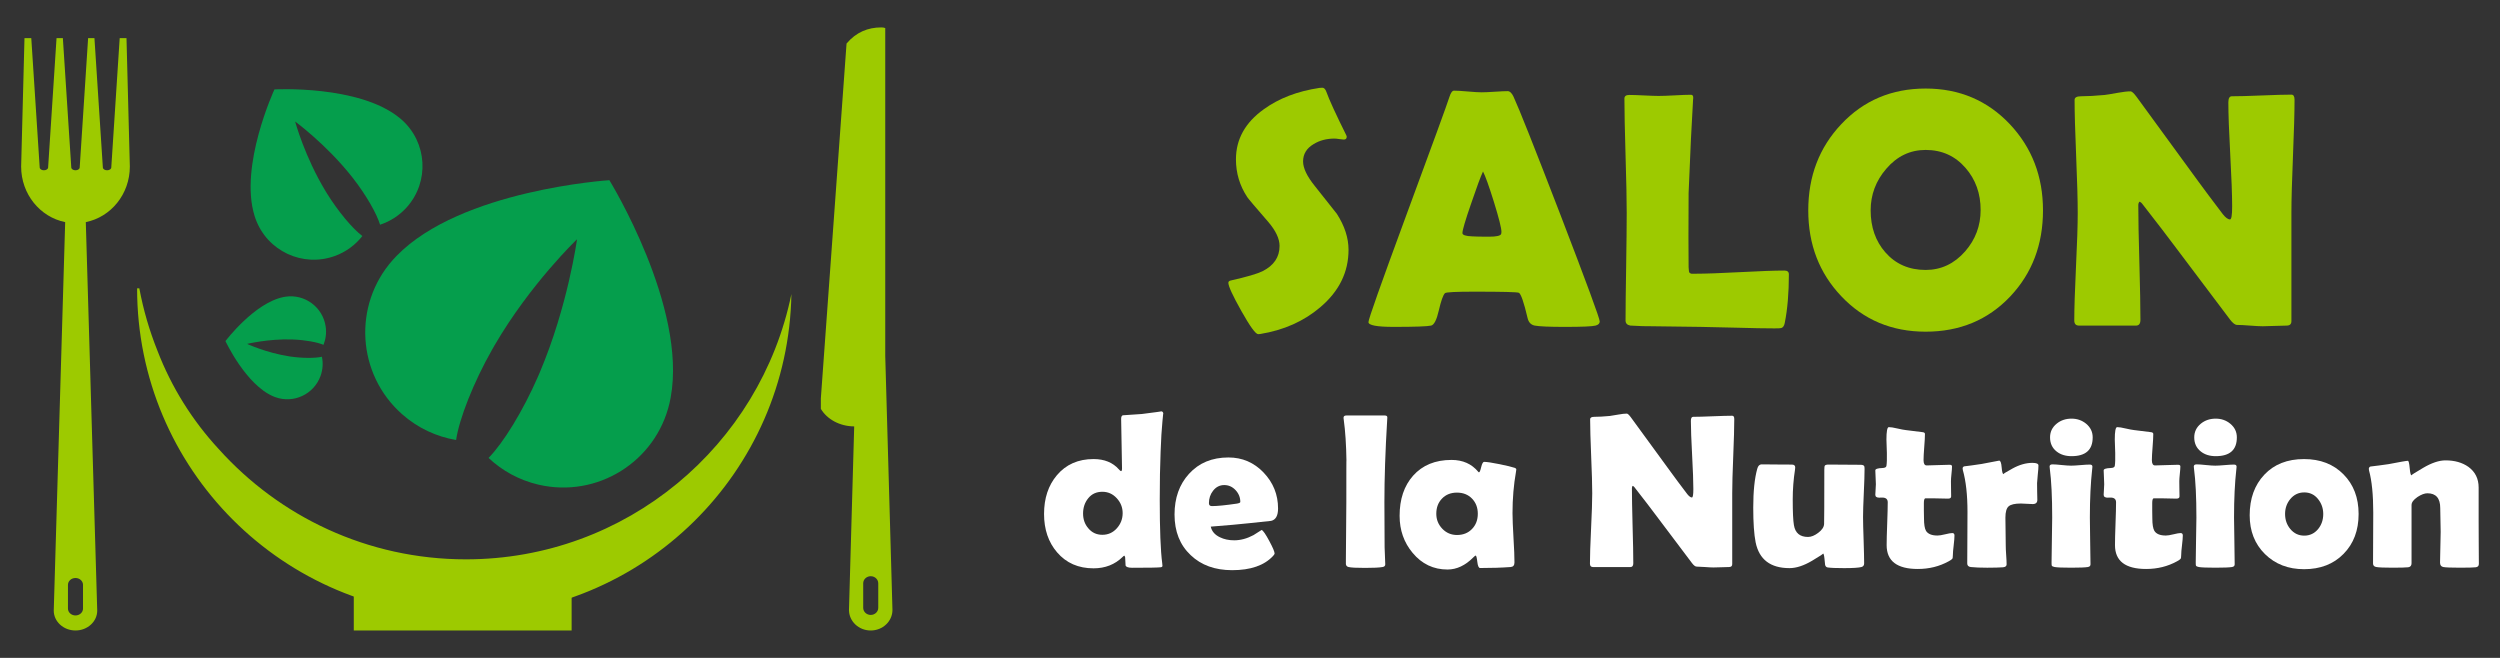
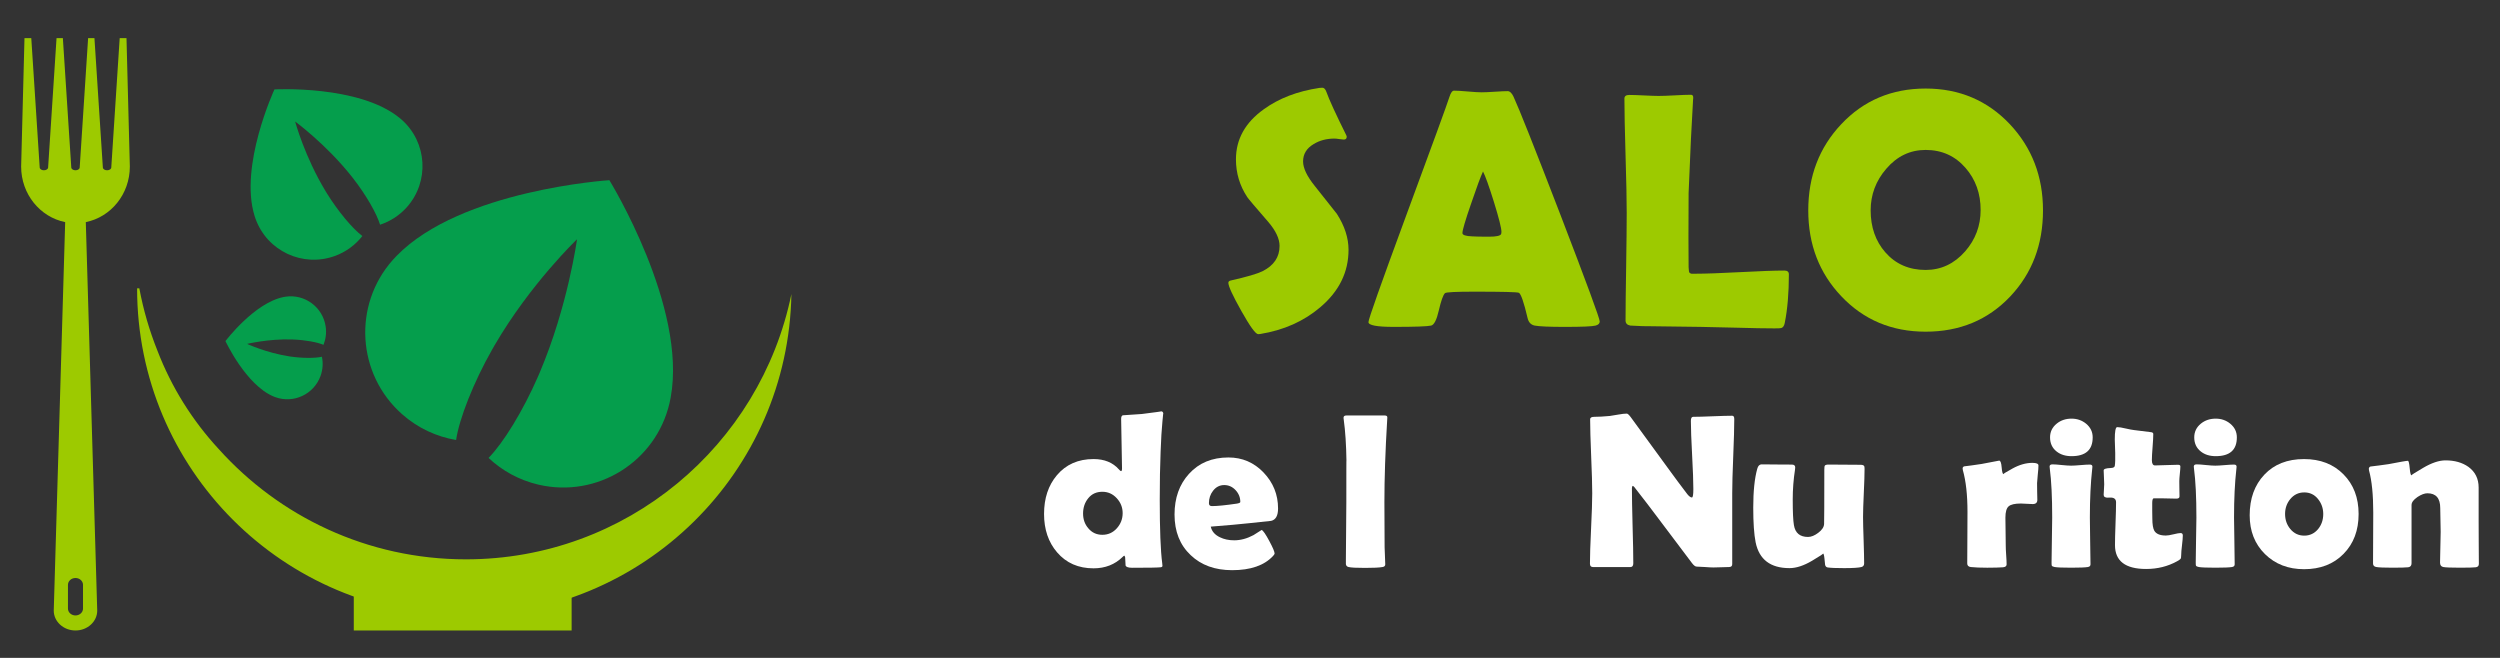
<svg xmlns="http://www.w3.org/2000/svg" version="1.1" id="Calque_1" x="0px" y="0px" width="228px" height="60px" viewBox="0 0 228 60" enable-background="new 0 0 228 60" xml:space="preserve">
  <rect x="0" y="0" width="228" height="60" fill="#333333" stroke="none" />
  <g>
    <g>
      <g>
        <path fill="#9DCA00" d="M122.986,22.787c0,2.032-0.857,3.773-2.568,5.225c-1.501,1.281-3.328,2.098-5.479,2.447     c-0.081,0.01-0.146,0.016-0.194,0.016c-0.231,0-0.742-0.704-1.532-2.109c-0.791-1.408-1.187-2.266-1.187-2.576     c0-0.109,0.076-0.18,0.226-0.21c1.45-0.329,2.412-0.61,2.882-0.841c1.042-0.52,1.562-1.291,1.562-2.311     c0-0.652-0.34-1.377-1.021-2.178c-1.181-1.361-1.822-2.117-1.921-2.267c-0.69-1.042-1.036-2.192-1.036-3.453     c0-1.831,0.846-3.353,2.537-4.563c1.381-1.002,3.078-1.652,5.09-1.952C120.453,8.004,120.539,8,120.598,8     c0.15,0,0.271,0.12,0.361,0.359c0.26,0.73,0.866,2.052,1.816,3.963c0.029,0.061,0.045,0.111,0.045,0.15     c0,0.171-0.09,0.256-0.271,0.256c-0.078,0-0.214-0.016-0.404-0.045c-0.189-0.029-0.335-0.045-0.436-0.045     c-0.72,0-1.352,0.166-1.892,0.495c-0.65,0.381-0.976,0.91-0.976,1.591c0,0.61,0.359,1.361,1.081,2.253     c1.271,1.601,1.937,2.442,1.997,2.521C122.631,20.602,122.986,21.697,122.986,22.787z" />
        <path fill="#9DCA00" d="M145.895,29.317c0,0.181-0.124,0.306-0.375,0.376c-0.3,0.08-1.231,0.119-2.792,0.119     c-1.433,0-2.354-0.039-2.764-0.119c-0.339-0.07-0.556-0.295-0.646-0.676c-0.339-1.441-0.604-2.213-0.794-2.313     c-0.161-0.07-1.501-0.104-4.024-0.104c-1.7,0-2.605,0.045-2.716,0.135c-0.171,0.161-0.359,0.695-0.571,1.606     c-0.19,0.832-0.421,1.281-0.689,1.352c-0.341,0.08-1.482,0.119-3.423,0.119c-1.533,0-2.298-0.145-2.298-0.435     c0-0.261,1.131-3.458,3.394-9.593c2.451-6.636,3.783-10.284,3.991-10.945c0.121-0.381,0.26-0.57,0.421-0.57     c0.271,0,0.688,0.025,1.254,0.075c0.566,0.05,0.987,0.075,1.27,0.075c0.27,0,0.666-0.018,1.193-0.053     c0.525-0.035,0.918-0.053,1.178-0.053c0.191,0,0.366,0.165,0.525,0.496c0.491,1.051,1.923,4.653,4.293,10.809     C144.704,25.814,145.895,29.048,145.895,29.317z M135.251,15.641c-0.21,0.441-0.565,1.396-1.065,2.867     c-0.542,1.563-0.813,2.478-0.813,2.748c0,0.18,0.301,0.279,0.901,0.301c0.31,0.02,0.82,0.029,1.532,0.029     c0.66,0,1.023-0.08,1.095-0.24c0.021-0.05,0.03-0.119,0.03-0.211c0-0.33-0.229-1.24-0.69-2.731     C135.79,16.962,135.461,16.041,135.251,15.641z" />
        <path fill="#9DCA00" d="M161.838,29.949c-0.862,0-1.982-0.021-3.363-0.061c-1.802-0.041-2.923-0.065-3.362-0.076l-4.491-0.059     c-0.449,0.01-1.094-0.011-1.936-0.061c-0.289-0.051-0.436-0.205-0.436-0.466c0-1.091,0.019-2.725,0.055-4.901     c0.033-2.176,0.051-3.811,0.051-4.902c0-1.16-0.034-2.899-0.105-5.217c-0.069-2.316-0.104-4.056-0.104-5.217     c0-0.22,0.147-0.33,0.448-0.33c0.3,0,0.75,0.015,1.346,0.045c0.593,0.029,1.038,0.045,1.327,0.045     c0.33,0,0.822-0.018,1.472-0.052c0.651-0.036,1.14-0.054,1.472-0.054c0.148,0,0.22,0.096,0.21,0.285l-0.015,0.195     c-0.12,1.883-0.255,4.71-0.406,8.482l-0.014,3.964c0,1.28,0.005,2.217,0.014,2.807c0.01,0.12,0.021,0.241,0.031,0.36     c0.009,0.121,0.085,0.195,0.225,0.227c0.01,0,0.139,0,0.39,0c0.901,0,2.249-0.049,4.046-0.143     c1.797-0.096,3.146-0.145,4.046-0.145c0.271,0,0.406,0.116,0.406,0.346c0,1.712-0.126,3.188-0.376,4.43     c-0.05,0.26-0.153,0.415-0.314,0.465C162.403,29.938,162.198,29.949,161.838,29.949z" />
        <path fill="#9DCA00" d="M186.321,19.185c0,3.122-0.994,5.739-2.986,7.851c-2.03,2.143-4.604,3.213-7.717,3.213     c-3.093,0-5.66-1.08-7.701-3.242c-2.003-2.112-3.003-4.719-3.003-7.821c0-3.113,1-5.729,3.003-7.853     c2.041-2.172,4.608-3.258,7.701-3.258c3.073,0,5.634,1.086,7.687,3.258C185.316,13.475,186.321,16.092,186.321,19.185z      M180.633,19.154c0-1.502-0.456-2.777-1.366-3.828c-0.951-1.102-2.166-1.652-3.648-1.652c-1.412,0-2.608,0.571-3.588,1.713     c-0.95,1.1-1.427,2.366-1.427,3.798c0,1.53,0.446,2.807,1.338,3.828c0.938,1.071,2.165,1.606,3.677,1.606     c1.411,0,2.612-0.566,3.604-1.696C180.163,21.842,180.633,20.586,180.633,19.154z" />
-         <path fill="#9DCA00" d="M209.262,9.096c0,1.141-0.048,2.855-0.143,5.141c-0.095,2.288-0.142,4.008-0.142,5.158v9.893     c0,0.271-0.147,0.406-0.438,0.406c-0.239,0-0.603,0.01-1.087,0.029c-0.485,0.021-0.85,0.031-1.089,0.031     c-0.26,0-0.65-0.021-1.172-0.061c-0.521-0.04-0.91-0.061-1.171-0.061c-0.18,0-0.395-0.165-0.646-0.495     c-0.721-0.971-2.341-3.122-4.863-6.456c-0.69-0.931-1.743-2.302-3.152-4.113c-0.04-0.061-0.115-0.12-0.228-0.18     c-0.078,0.07-0.118,0.18-0.118,0.33c0,1.161,0.031,2.902,0.098,5.225c0.064,2.321,0.097,4.063,0.097,5.225     c0,0.351-0.135,0.525-0.403,0.525h-5.196c-0.29,0-0.435-0.155-0.435-0.466c0-1.081,0.053-2.712,0.156-4.895     c0.106-2.181,0.158-3.817,0.158-4.909c0-1.15-0.047-2.872-0.142-5.164c-0.096-2.291-0.144-4.008-0.144-5.148     c0-0.221,0.196-0.332,0.585-0.332c0.58,0,1.296-0.039,2.147-0.119c0.201-0.02,0.596-0.085,1.188-0.195     c0.499-0.09,0.894-0.135,1.185-0.135c0.12,0,0.305,0.17,0.556,0.51l5.599,7.672c0.501,0.69,1.258,1.701,2.269,3.032     c0.25,0.311,0.465,0.466,0.645,0.466c0.131,0,0.196-0.391,0.196-1.17c0-1.052-0.059-2.633-0.173-4.744     c-0.115-2.113-0.173-3.699-0.173-4.76c0-0.371,0.105-0.557,0.314-0.557c0.601,0,1.507-0.023,2.718-0.074     c1.212-0.05,2.118-0.075,2.719-0.075C209.166,8.63,209.262,8.785,209.262,9.096z" />
      </g>
      <g>
        <path fill="#FFFFFF" d="M106.094,37.758c0-0.146-0.027,0.07-0.078,0.648c-0.073,0.729-0.128,1.658-0.168,2.793     c-0.053,1.285-0.079,2.748-0.079,4.389c0,2.707,0.076,4.635,0.226,5.781c0.013,0.125,0.021,0.203,0.021,0.236     c0,0.072-0.05,0.113-0.148,0.129c-0.236,0.033-1.105,0.047-2.606,0.047c-0.354,0-0.557-0.068-0.609-0.205     c-0.014-0.25-0.027-0.498-0.04-0.748c-0.007-0.051-0.033-0.105-0.078-0.156c-0.04,0.02-0.09,0.057-0.148,0.117     c-0.708,0.695-1.593,1.043-2.656,1.043c-1.383,0-2.492-0.486-3.325-1.457c-0.793-0.924-1.189-2.09-1.189-3.5     c0-1.432,0.389-2.607,1.169-3.531c0.827-0.982,1.942-1.477,3.345-1.477c0.99,0,1.761,0.316,2.313,0.943     c0.091,0.107,0.157,0.158,0.196,0.158c0.059,0,0.088-0.084,0.088-0.254c0-0.506-0.014-1.258-0.04-2.264     c-0.025-1.002-0.04-1.754-0.04-2.252c0-0.191,0.054-0.299,0.158-0.324c0.419-0.02,0.997-0.061,1.73-0.117     c1.312-0.164,1.892-0.246,1.741-0.246C106.021,37.512,106.094,37.594,106.094,37.758z M102.386,46.797     c0-0.518-0.181-0.975-0.541-1.363c-0.361-0.391-0.798-0.584-1.309-0.584c-0.538,0-0.965,0.193-1.284,0.584     c-0.318,0.389-0.476,0.857-0.476,1.402c0,0.529,0.16,0.98,0.481,1.348c0.328,0.393,0.753,0.59,1.279,0.59     c0.524,0,0.964-0.197,1.317-0.59C102.208,47.789,102.386,47.326,102.386,46.797z" />
        <path fill="#FFFFFF" d="M116.559,46.373c0,0.66-0.212,1.039-0.639,1.131c-0.073,0.014-0.751,0.084-2.036,0.215     c-0.774,0.086-1.928,0.189-3.462,0.309c0.091,0.424,0.37,0.75,0.836,0.971c0.379,0.184,0.812,0.277,1.298,0.277     c0.583,0,1.171-0.158,1.761-0.473c0.249-0.158,0.498-0.316,0.748-0.473c0.137,0.064,0.369,0.4,0.692,1.004     c0.325,0.604,0.487,0.986,0.487,1.15c0,0.047-0.05,0.123-0.147,0.227c-0.8,0.859-2.042,1.289-3.729,1.289     c-1.56,0-2.819-0.457-3.776-1.369c-0.984-0.924-1.475-2.16-1.475-3.707c0-1.508,0.439-2.744,1.317-3.707     c0.905-1,2.106-1.496,3.602-1.496c1.258,0,2.327,0.457,3.205,1.377C116.119,44.016,116.559,45.107,116.559,46.373z      M113.116,45.773c0-0.406-0.145-0.766-0.433-1.074c-0.288-0.307-0.632-0.461-1.032-0.461c-0.413,0-0.754,0.174-1.023,0.523     c-0.249,0.32-0.374,0.697-0.374,1.129c0,0.178,0.092,0.266,0.276,0.266c0.485,0,1.238-0.076,2.262-0.225     C113.008,45.896,113.116,45.846,113.116,45.773z" />
        <path fill="#FFFFFF" d="M126.258,45.793c0,1.789,0.007,3.164,0.019,4.121c0,0.15,0.01,0.41,0.03,0.777     c0.02,0.334,0.029,0.592,0.029,0.777c0,0.137-0.082,0.219-0.245,0.244c-0.296,0.055-0.827,0.08-1.595,0.08     c-0.786,0-1.289-0.025-1.504-0.08c-0.145-0.031-0.227-0.119-0.247-0.264c0-0.021,0-0.162,0-0.424     c0-0.584,0.007-1.457,0.021-2.623c0.014-1.162,0.02-2.033,0.02-2.609c0-2.756,0.002-4.012,0.011-3.768     c-0.021-1.449-0.103-2.699-0.247-3.746c-0.013-0.074-0.02-0.129-0.02-0.168c0-0.146,0.084-0.217,0.256-0.217h3.512     c0.163,0,0.239,0.068,0.226,0.207l-0.011,0.178C126.342,41.111,126.258,43.615,126.258,45.793z" />
-         <path fill="#FFFFFF" d="M137.941,46.797c0,0.504,0.032,1.254,0.089,2.252c0.062,0.996,0.089,1.744,0.089,2.244     c0,0.262-0.114,0.4-0.344,0.42c-0.812,0.061-1.744,0.09-2.791,0.09c-0.127,0-0.21-0.188-0.253-0.566     c-0.042-0.377-0.095-0.568-0.152-0.574c-0.053,0.025-0.122,0.082-0.207,0.166c-0.735,0.742-1.521,1.111-2.361,1.111     c-1.276,0-2.337-0.504-3.177-1.514c-0.793-0.945-1.19-2.072-1.19-3.383c0-1.518,0.41-2.736,1.23-3.66     c0.852-0.957,2.019-1.438,3.503-1.438c1.029,0,1.843,0.361,2.439,1.084c0.023,0.031,0.049,0.047,0.067,0.047     c0.061,0,0.126-0.156,0.201-0.477c0.077-0.316,0.166-0.477,0.271-0.477c0.243,0,0.705,0.07,1.387,0.207     c0.65,0.131,1.114,0.244,1.396,0.336c0.1,0.039,0.148,0.092,0.148,0.154c0,0.027-0.01,0.098-0.029,0.209     C138.048,44.217,137.941,45.471,137.941,46.797z M134.776,46.854c0-0.557-0.176-1.016-0.527-1.381     c-0.352-0.363-0.808-0.547-1.373-0.547c-0.563,0-1.017,0.182-1.364,0.543c-0.349,0.359-0.522,0.822-0.522,1.385     c0,0.533,0.185,0.988,0.55,1.369c0.367,0.381,0.813,0.568,1.337,0.568c0.558,0,1.014-0.18,1.367-0.545     C134.599,47.883,134.776,47.418,134.776,46.854z" />
        <path fill="#FFFFFF" d="M158.165,38.219c0,0.748-0.031,1.871-0.093,3.369c-0.063,1.498-0.093,2.625-0.093,3.377v6.484     c0,0.176-0.097,0.264-0.286,0.264c-0.158,0-0.396,0.006-0.714,0.021c-0.317,0.012-0.553,0.018-0.711,0.018     c-0.172,0-0.427-0.012-0.769-0.039c-0.342-0.025-0.597-0.039-0.767-0.039c-0.118,0-0.261-0.107-0.425-0.324     c-0.472-0.637-1.533-2.047-3.187-4.23c-0.45-0.609-1.14-1.508-2.064-2.693c-0.027-0.039-0.077-0.08-0.146-0.119     c-0.056,0.047-0.079,0.119-0.079,0.217c0,0.762,0.02,1.9,0.061,3.424c0.044,1.521,0.065,2.662,0.065,3.422     c0,0.23-0.087,0.344-0.265,0.344h-3.403c-0.19,0-0.285-0.1-0.285-0.305c0-0.707,0.034-1.775,0.103-3.205     c0.069-1.432,0.105-2.504,0.105-3.217c0-0.754-0.034-1.883-0.097-3.385c-0.062-1.5-0.094-2.625-0.094-3.371     c0-0.146,0.129-0.219,0.386-0.219c0.379,0,0.85-0.025,1.406-0.078c0.131-0.014,0.39-0.057,0.776-0.127     c0.328-0.061,0.587-0.088,0.776-0.088c0.079,0,0.202,0.109,0.366,0.332l3.668,5.025c0.326,0.455,0.822,1.115,1.483,1.988     c0.164,0.203,0.307,0.305,0.423,0.305c0.085,0,0.129-0.254,0.129-0.766c0-0.689-0.038-1.725-0.113-3.107     c-0.074-1.387-0.112-2.426-0.112-3.119c0-0.244,0.069-0.365,0.208-0.365c0.393,0,0.985-0.016,1.777-0.049     c0.794-0.031,1.389-0.049,1.782-0.049C158.104,37.914,158.165,38.018,158.165,38.219z" />
        <path fill="#FFFFFF" d="M170.048,42.771c0,0.486-0.023,1.213-0.069,2.186c-0.045,0.971-0.069,1.699-0.069,2.184     c0,0.471,0.019,1.178,0.052,2.123c0.029,0.943,0.048,1.65,0.048,2.117c0,0.176-0.081,0.287-0.245,0.332     c-0.251,0.066-0.778,0.1-1.585,0.1c-0.715,0-1.213-0.02-1.495-0.061c-0.124-0.018-0.201-0.098-0.235-0.234     c-0.021-0.197-0.039-0.393-0.061-0.59c-0.032-0.303-0.077-0.453-0.137-0.453c0.091,0-0.239,0.223-0.994,0.668     c-0.752,0.445-1.438,0.67-2.056,0.67c-1.737,0-2.767-0.785-3.088-2.352c-0.145-0.727-0.218-1.783-0.218-3.166     c0-1.496,0.123-2.676,0.365-3.541c0.071-0.27,0.208-0.404,0.403-0.404c0.301,0,0.761,0.002,1.377,0.012     c0.616,0.006,1.075,0.008,1.377,0.008c0.203,0,0.305,0.086,0.305,0.256c0,0.047-0.006,0.115-0.019,0.209     c-0.138,0.889-0.207,1.793-0.207,2.713c0,1.141,0.035,1.922,0.108,2.34c0.117,0.723,0.546,1.082,1.288,1.082     c0.289,0,0.603-0.127,0.938-0.383c0.338-0.256,0.514-0.521,0.527-0.797c0.012-0.244,0.02-1.889,0.02-4.938     c0-0.217,0.017-0.344,0.048-0.385c0.04-0.063,0.158-0.098,0.355-0.098c0.32,0,0.804,0.004,1.45,0.01s1.13,0.01,1.452,0.01     c0.197,0,0.31,0.049,0.344,0.148C170.04,42.59,170.048,42.668,170.048,42.771z" />
-         <path fill="#FFFFFF" d="M178.248,48.83c0,0.197-0.023,0.498-0.071,0.896c-0.049,0.398-0.074,0.693-0.074,0.881     s-0.019,0.307-0.058,0.359s-0.15,0.127-0.326,0.225c-0.848,0.467-1.784,0.699-2.813,0.699c-1.896,0-2.844-0.725-2.844-2.172     c0-0.434,0.017-1.084,0.05-1.955c0.031-0.867,0.05-1.52,0.05-1.951c0-0.289-0.168-0.434-0.502-0.434c-0.027,0-0.069,0-0.129,0     c-0.057,0.006-0.101,0.01-0.128,0.01c-0.249,0-0.374-0.088-0.374-0.266c0-0.104,0.011-0.266,0.026-0.48     c0.014-0.217,0.025-0.379,0.025-0.482c0-0.139-0.012-0.35-0.025-0.629c-0.016-0.283-0.026-0.494-0.026-0.631     c0-0.131,0.21-0.201,0.631-0.217c0.237-0.006,0.365-0.07,0.383-0.195c0.04-0.25,0.052-0.643,0.04-1.182     c-0.028-0.846-0.04-1.25-0.04-1.209c0-0.762,0.073-1.143,0.218-1.143c0.176,0,0.429,0.039,0.757,0.119     c0.373,0.086,0.632,0.133,0.778,0.148c0.331,0.045,0.837,0.107,1.513,0.188c0.164,0.012,0.247,0.068,0.247,0.166     c0,0.262-0.023,0.658-0.065,1.191c-0.043,0.531-0.063,0.93-0.063,1.199c0,0.32,0.095,0.482,0.284,0.482     c0.231,0,0.577-0.012,1.043-0.031c0.464-0.018,0.817-0.029,1.053-0.029c0.143,0,0.216,0.049,0.216,0.148     c0,0.15-0.016,0.377-0.05,0.68c-0.033,0.301-0.047,0.527-0.047,0.678c0,0.158,0.002,0.385,0.008,0.688     c0.006,0.301,0.01,0.533,0.01,0.689c0,0.137-0.095,0.205-0.285,0.205c-0.13,0-0.35-0.004-0.659-0.014     c-0.309-0.01-0.527-0.014-0.658-0.014h-0.736c-0.1,0-0.15,0.145-0.15,0.432c0,0.156,0,0.391,0,0.699     c0.008,0.314,0.012,0.547,0.012,0.697c0,0.553,0.062,0.932,0.186,1.143c0.178,0.281,0.525,0.422,1.043,0.422     c0.164,0,0.399-0.037,0.703-0.113c0.307-0.076,0.52-0.113,0.646-0.113C178.182,48.615,178.248,48.688,178.248,48.83z" />
        <path fill="#FFFFFF" d="M185.805,45.588c0,0.254-0.141,0.383-0.423,0.383c-0.124,0-0.308-0.01-0.545-0.025     c-0.241-0.016-0.419-0.025-0.537-0.025c-0.544,0-0.915,0.086-1.112,0.256c-0.196,0.17-0.295,0.514-0.295,1.033     c0,0.281,0.006,0.711,0.016,1.283c0.011,0.574,0.015,1.002,0.015,1.283c0,0.191,0.012,0.475,0.039,0.852s0.04,0.656,0.04,0.842     c0,0.156-0.109,0.244-0.326,0.266c-0.314,0.023-0.795,0.039-1.444,0.039c-0.624,0-1.12-0.021-1.495-0.061     c-0.216-0.025-0.326-0.135-0.326-0.324c0-0.523,0.006-1.309,0.012-2.355c0.006-1.045,0.01-1.832,0.01-2.355     c0-1.541-0.141-2.809-0.423-3.805c-0.014-0.063-0.02-0.109-0.02-0.15c0-0.098,0.05-0.164,0.146-0.195     c0.359-0.039,0.889-0.111,1.584-0.217c1.035-0.203,1.568-0.305,1.603-0.305c0.118,0,0.195,0.205,0.227,0.619     c0.032,0.412,0.093,0.619,0.178,0.619c-0.092,0,0.178-0.172,0.807-0.516c0.63-0.346,1.234-0.518,1.819-0.518     c0.367,0,0.551,0.08,0.551,0.238c0,0.189-0.02,0.457-0.059,0.805c-0.04,0.375-0.062,0.643-0.067,0.807     c0,0.191,0.002,0.443,0.008,0.758C185.799,45.205,185.805,45.461,185.805,45.588z" />
        <path fill="#FFFFFF" d="M190.596,47.199c0,0.479,0.01,1.191,0.027,2.139c0.021,0.947,0.031,1.658,0.031,2.131     c0,0.137-0.083,0.219-0.246,0.244c-0.224,0.039-0.724,0.061-1.506,0.061c-0.786,0-1.292-0.021-1.514-0.061     c-0.144-0.025-0.232-0.066-0.267-0.129c-0.012-0.023-0.019-0.123-0.019-0.291c0-0.455,0.011-1.135,0.029-2.043     c0.021-0.908,0.029-1.592,0.029-2.051c0-1.861-0.073-3.346-0.216-4.445c-0.015-0.107-0.021-0.174-0.021-0.207     c0-0.131,0.089-0.197,0.269-0.197c0.182,0,0.461,0.02,0.84,0.061c0.377,0.039,0.662,0.057,0.852,0.057     c0.188,0,0.474-0.016,0.855-0.049c0.379-0.033,0.664-0.049,0.855-0.049c0.156,0,0.234,0.064,0.234,0.195     c0,0.027-0.006,0.09-0.018,0.189C190.667,44.031,190.596,45.514,190.596,47.199z M190.853,39.891     c0,1.143-0.645,1.711-1.929,1.711c-0.551,0-1.009-0.143-1.369-0.432c-0.393-0.314-0.59-0.74-0.59-1.279     c0-0.512,0.203-0.93,0.61-1.258c0.373-0.303,0.823-0.453,1.349-0.453c0.512,0,0.952,0.154,1.328,0.461     C190.65,38.971,190.853,39.385,190.853,39.891z" />
        <path fill="#FFFFFF" d="M199.072,48.83c0,0.197-0.025,0.498-0.073,0.896c-0.049,0.398-0.073,0.693-0.073,0.881     s-0.02,0.307-0.059,0.359c-0.04,0.053-0.148,0.127-0.324,0.225c-0.848,0.467-1.786,0.699-2.815,0.699     c-1.895,0-2.841-0.725-2.841-2.172c0-0.434,0.014-1.084,0.048-1.955c0.033-0.867,0.049-1.52,0.049-1.951     c0-0.289-0.167-0.434-0.499-0.434c-0.028,0-0.069,0-0.129,0c-0.06,0.006-0.103,0.01-0.128,0.01c-0.249,0-0.374-0.088-0.374-0.266     c0-0.104,0.008-0.266,0.026-0.48c0.014-0.217,0.023-0.379,0.023-0.482c0-0.139-0.01-0.35-0.023-0.629     c-0.019-0.283-0.026-0.494-0.026-0.631c0-0.131,0.21-0.201,0.631-0.217c0.234-0.006,0.363-0.07,0.383-0.195     c0.04-0.25,0.052-0.643,0.04-1.182c-0.028-0.846-0.04-1.25-0.04-1.209c0-0.762,0.071-1.143,0.218-1.143     c0.176,0,0.429,0.039,0.754,0.119c0.376,0.086,0.635,0.133,0.778,0.148c0.334,0.045,0.84,0.107,1.516,0.188     c0.162,0.012,0.245,0.068,0.245,0.166c0,0.262-0.021,0.658-0.063,1.191c-0.043,0.531-0.065,0.93-0.065,1.199     c0,0.32,0.097,0.482,0.287,0.482c0.229,0,0.574-0.012,1.041-0.031c0.466-0.018,0.817-0.029,1.055-0.029     c0.143,0,0.216,0.049,0.216,0.148c0,0.15-0.019,0.377-0.05,0.68c-0.033,0.301-0.048,0.527-0.048,0.678     c0,0.158,0.002,0.385,0.008,0.688c0.007,0.301,0.011,0.533,0.011,0.689c0,0.137-0.095,0.205-0.287,0.205     c-0.13,0-0.35-0.004-0.657-0.014c-0.309-0.01-0.527-0.014-0.658-0.014h-0.739c-0.099,0-0.147,0.145-0.147,0.432     c0,0.156,0,0.391,0,0.699c0.006,0.314,0.01,0.547,0.01,0.697c0,0.553,0.063,0.932,0.188,1.143     c0.178,0.281,0.525,0.422,1.043,0.422c0.164,0,0.397-0.037,0.701-0.113c0.307-0.076,0.52-0.113,0.646-0.113     C199.003,48.615,199.072,48.688,199.072,48.83z" />
        <path fill="#FFFFFF" d="M203.744,47.199c0,0.479,0.011,1.191,0.031,2.139c0.019,0.947,0.028,1.658,0.028,2.131     c0,0.137-0.083,0.219-0.247,0.244c-0.221,0.039-0.723,0.061-1.505,0.061c-0.786,0-1.29-0.021-1.514-0.061     c-0.144-0.025-0.231-0.066-0.265-0.129c-0.014-0.023-0.021-0.123-0.021-0.291c0-0.455,0.012-1.135,0.029-2.043     c0.021-0.908,0.032-1.592,0.032-2.051c0-1.861-0.073-3.346-0.218-4.445c-0.012-0.107-0.02-0.174-0.02-0.207     c0-0.131,0.087-0.197,0.267-0.197c0.184,0,0.462,0.02,0.84,0.061c0.377,0.039,0.661,0.057,0.852,0.057     c0.189,0,0.476-0.016,0.854-0.049c0.382-0.033,0.666-0.049,0.855-0.049c0.156,0,0.235,0.064,0.235,0.195     c0,0.027-0.006,0.09-0.018,0.189C203.815,44.031,203.744,45.514,203.744,47.199z M204.001,39.891     c0,1.143-0.642,1.711-1.928,1.711c-0.551,0-1.008-0.143-1.367-0.432c-0.393-0.314-0.591-0.74-0.591-1.279     c0-0.512,0.204-0.93,0.608-1.258c0.376-0.303,0.826-0.453,1.35-0.453c0.512,0,0.954,0.154,1.327,0.461     C203.8,38.971,204.001,39.385,204.001,39.891z" />
        <path fill="#FFFFFF" d="M215.105,46.875c0,1.496-0.456,2.709-1.373,3.639c-0.912,0.932-2.115,1.396-3.603,1.396     c-1.442,0-2.63-0.459-3.563-1.377c-0.931-0.918-1.395-2.098-1.395-3.541c0-1.521,0.444-2.756,1.338-3.703     c0.891-0.947,2.098-1.422,3.619-1.422c1.481,0,2.683,0.465,3.599,1.395C214.646,44.188,215.105,45.393,215.105,46.875z      M211.88,46.875c0-0.518-0.162-0.977-0.482-1.371c-0.321-0.396-0.736-0.596-1.248-0.596c-0.518,0-0.944,0.203-1.278,0.609     c-0.314,0.379-0.473,0.832-0.473,1.357c0,0.531,0.158,0.986,0.473,1.367c0.334,0.406,0.761,0.609,1.278,0.609     c0.512,0,0.935-0.203,1.269-0.609C211.728,47.861,211.88,47.406,211.88,46.875z" />
        <path fill="#FFFFFF" d="M226.072,51.428c0,0.178-0.091,0.279-0.274,0.307c-0.185,0.023-0.662,0.039-1.435,0.039     c-0.828,0-1.34-0.021-1.535-0.061c-0.197-0.039-0.296-0.174-0.296-0.402c0-0.309,0.01-0.773,0.029-1.396s0.029-1.092,0.029-1.406     c0-0.242-0.008-0.605-0.02-1.088s-0.02-0.844-0.02-1.086c0-0.898-0.392-1.348-1.172-1.348c-0.255,0-0.553,0.111-0.895,0.334     c-0.365,0.248-0.55,0.494-0.55,0.738v5.311c0,0.215-0.103,0.338-0.306,0.365c-0.229,0.023-0.697,0.039-1.404,0.039     c-0.769,0-1.269-0.021-1.496-0.061c-0.205-0.031-0.306-0.141-0.306-0.324c0-0.512,0.004-1.281,0.01-2.311s0.01-1.805,0.01-2.322     c0-1.633-0.129-2.914-0.384-3.846c-0.014-0.059-0.02-0.107-0.02-0.146c0-0.104,0.05-0.178,0.146-0.217     c0.415-0.045,0.966-0.119,1.653-0.217c1.043-0.203,1.63-0.305,1.763-0.305c0.068,0,0.126,0.221,0.165,0.664     c0.04,0.443,0.096,0.664,0.168,0.664c-0.072,0,0.279-0.229,1.058-0.684c0.776-0.457,1.456-0.684,2.04-0.684     c0.832,0,1.527,0.197,2.085,0.59c0.624,0.453,0.937,1.082,0.937,1.889v3.139c0,0.426,0.002,1.063,0.008,1.912     S226.072,51.002,226.072,51.428z" />
      </g>
    </g>
    <g>
      <g>
        <path fill="#059E4C" d="M55.575,16.436v-0.002h-0.001l0,0h0c-0.06,0.004-13.538,0.877-19.398,6.896     c-0.005,0.005-0.011,0.011-0.017,0.017c-0.117,0.121-0.232,0.243-0.342,0.367c-3.647,4.113-3.27,10.404,0.843,14.051     c1.446,1.283,3.162,2.064,4.937,2.363c0.281-1.928,1.586-5.262,3.311-8.291c0.064-0.113,0.129-0.227,0.195-0.34     c0.003-0.004,0.006-0.01,0.009-0.016c3.273-5.609,7.495-9.643,7.514-9.66v-0.001l0,0h0l0,0.001     c-0.005,0.035-0.836,6.095-3.391,12.129c-0.002,0.006-0.005,0.012-0.007,0.018c-0.051,0.121-0.103,0.242-0.155,0.361     c-1.374,3.154-3.188,6.094-4.515,7.434c1.234,1.162,2.781,2.025,4.552,2.438c5.354,1.248,10.705-2.082,11.951-7.436     c0.038-0.162,0.07-0.326,0.102-0.492c0.001-0.008,0.003-0.016,0.004-0.023C62.686,27.994,55.617,16.504,55.575,16.436z" />
      </g>
      <g>
        <path fill="#059E4C" d="M36.638,10.922c-0.07-0.063-0.143-0.123-0.217-0.184c-0.004-0.002-0.007-0.006-0.011-0.008     c-3.7-2.99-11.335-2.579-11.381-2.576h0h0l0,0l0,0c-0.014,0.031-3.226,6.98-1.814,11.527c0.001,0.004,0.002,0.009,0.004,0.013     c0.028,0.091,0.058,0.182,0.09,0.271c1.062,2.929,4.297,4.443,7.227,3.381c1.03-0.373,1.883-1.018,2.512-1.82     c-0.884-0.662-2.191-2.213-3.234-3.892c-0.039-0.063-0.077-0.126-0.115-0.188c-0.002-0.003-0.004-0.006-0.005-0.01     c-1.909-3.147-2.775-6.342-2.779-6.355l0,0l0,0l0,0h0c0.017,0.012,2.81,2.065,5.124,4.971c0.002,0.002,0.004,0.006,0.007,0.008     c0.046,0.059,0.093,0.117,0.138,0.176c1.199,1.537,2.17,3.234,2.479,4.258c0.913-0.301,1.763-0.835,2.448-1.605     C39.178,16.558,38.967,12.992,36.638,10.922z" />
      </g>
      <g>
        <path fill="#059E4C" d="M26.467,32.514c-0.042-0.008-0.083-0.014-0.125-0.02c-0.002,0-0.004-0.002-0.006-0.002     c-2.079-0.326-3.793-1.125-3.801-1.129l0,0l0,0l0,0h0c0.011-0.002,1.938-0.467,4.06-0.406c0.002,0,0.004,0,0.006,0     c0.043,0.002,0.085,0.004,0.127,0.006c1.114,0.043,2.213,0.244,2.774,0.486c0.205-0.51,0.285-1.078,0.201-1.661     c-0.254-1.763-1.89-2.985-3.652-2.731c-0.053,0.008-0.107,0.018-0.16,0.027c-0.002,0.001-0.005,0.002-0.008,0.002     c-2.67,0.514-5.305,4-5.321,4.021h0l0,0l0,0l0,0c0.008,0.018,1.86,3.982,4.366,5.043c0.002,0,0.005,0.002,0.007,0.002     c0.05,0.021,0.101,0.043,0.151,0.061c1.671,0.617,3.525-0.238,4.141-1.91c0.217-0.586,0.25-1.197,0.131-1.768     C28.744,32.678,27.584,32.676,26.467,32.514z" />
      </g>
      <g>
        <g>
          <path fill="#9DCA00" d="M11.841,15.191L11.536,3.479h-0.62l-0.767,11.79c0,0.144-0.172,0.261-0.384,0.261      S9.38,15.412,9.38,15.269L8.613,3.479H8.036l-0.767,11.79c0,0.144-0.172,0.261-0.384,0.261S6.5,15.412,6.5,15.269L5.733,3.479      H5.156l-0.767,11.79c0,0.144-0.172,0.261-0.384,0.261c-0.213,0-0.385-0.117-0.385-0.261L2.853,3.479h-0.62L1.928,15.191      c0,2.516,1.729,4.607,4.016,5.066l-1.042,35.43c0,1,0.888,1.813,1.982,1.813c1.095,0,1.983-0.813,1.983-1.813l-1.042-35.43      C10.112,19.799,11.841,17.707,11.841,15.191z M7.571,55.502c0,0.346-0.308,0.627-0.687,0.627s-0.687-0.281-0.687-0.627V53.34      c0-0.348,0.308-0.627,0.687-0.627s0.687,0.279,0.687,0.627V55.502z" />
        </g>
      </g>
      <g>
        <g>
          <rect x="32.265" y="53.809" fill="#9DCA00" width="19.867" height="3.691" />
        </g>
        <g>
          <path fill="#9DCA00" d="M42.479,51.012c-8.956-0.004-17.001-3.895-22.546-10.074c-2.382-2.578-4.285-5.605-5.568-8.939      c-0.731-1.82-1.29-3.727-1.658-5.701h-0.202c-0.006,16.48,13.348,29.844,29.827,29.852      c16.313,0.006,29.572-13.082,29.843-29.332C69.349,40.629,57.125,51.018,42.479,51.012z" />
        </g>
      </g>
      <g>
-         <path fill="#9DCA00" d="M80.734,32.449V2.557C80.627,2.518,80.507,2.5,80.371,2.5c-1.21,0-2.29,0.434-3.166,1.471l-2.343,32.352     v0.967c0.564,0.941,1.711,1.59,3.041,1.598l-0.476,16.738c0,1.035,0.887,1.875,1.982,1.875s1.983-0.84,1.983-1.875L80.734,32.449     z M80.097,55.434c0,0.357-0.308,0.648-0.687,0.648s-0.686-0.291-0.686-0.648v-2.234c0-0.359,0.307-0.65,0.686-0.65     s0.687,0.291,0.687,0.65V55.434z" />
-       </g>
+         </g>
    </g>
  </g>
</svg>